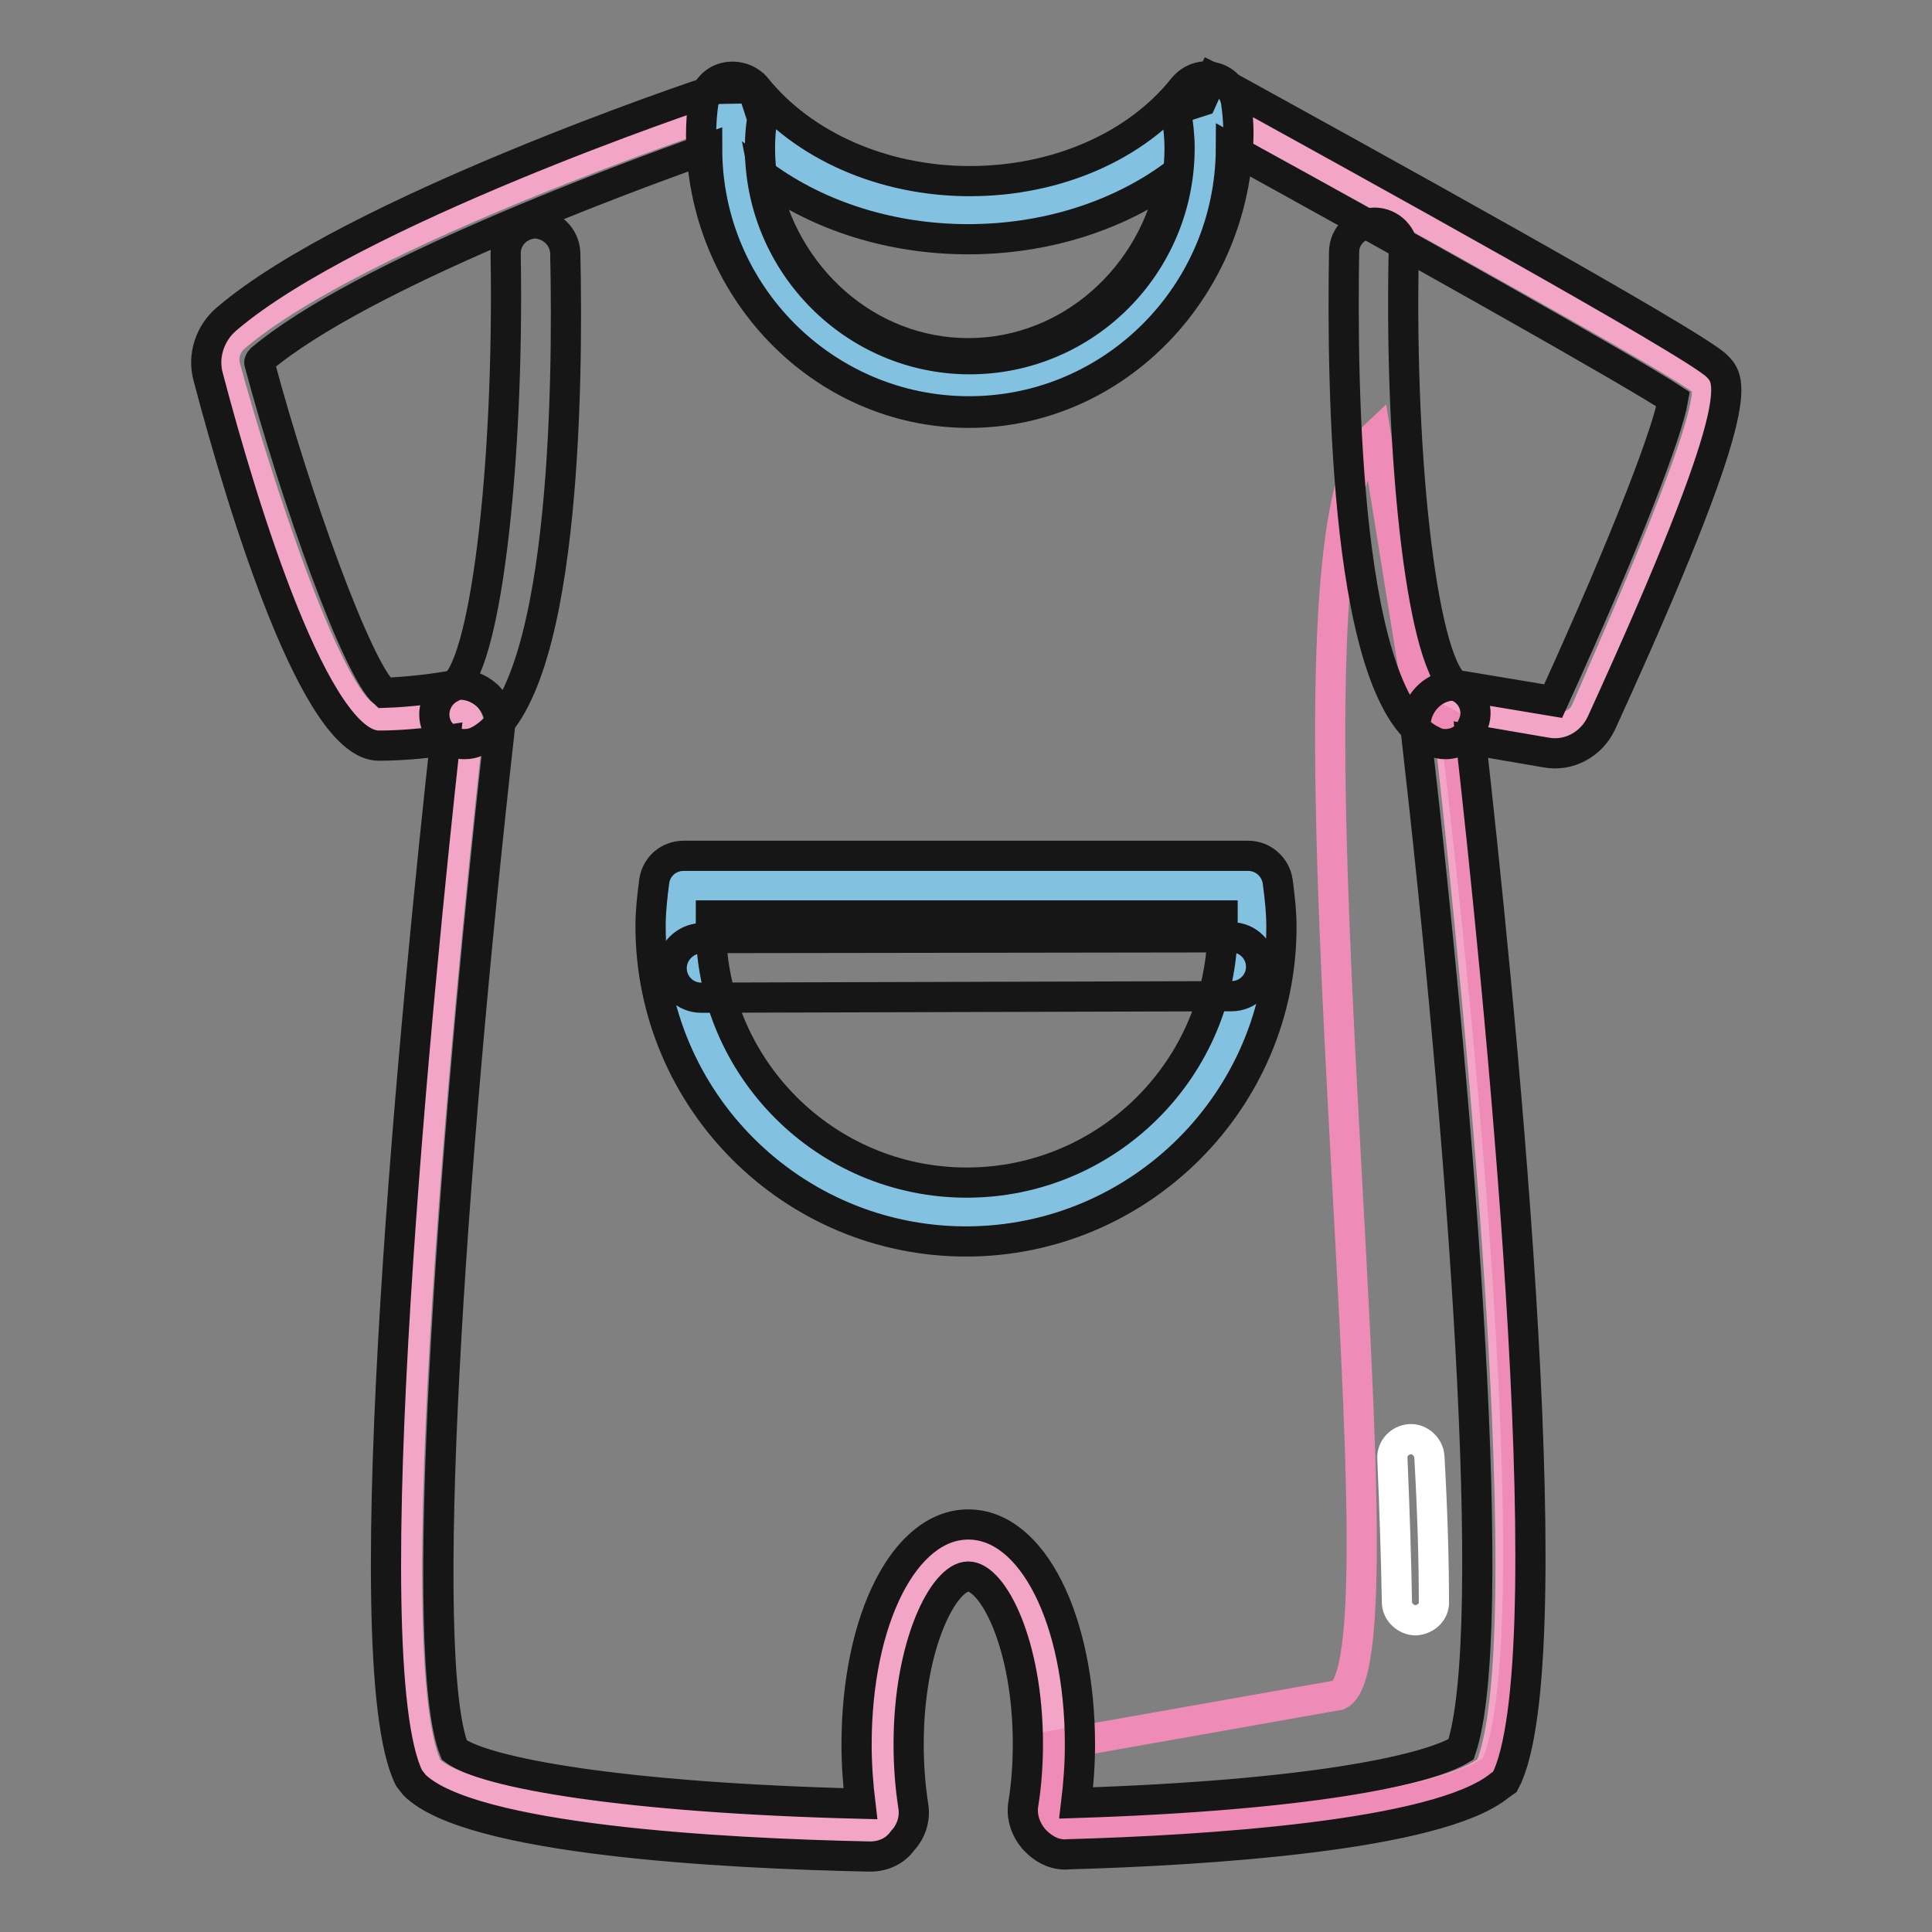
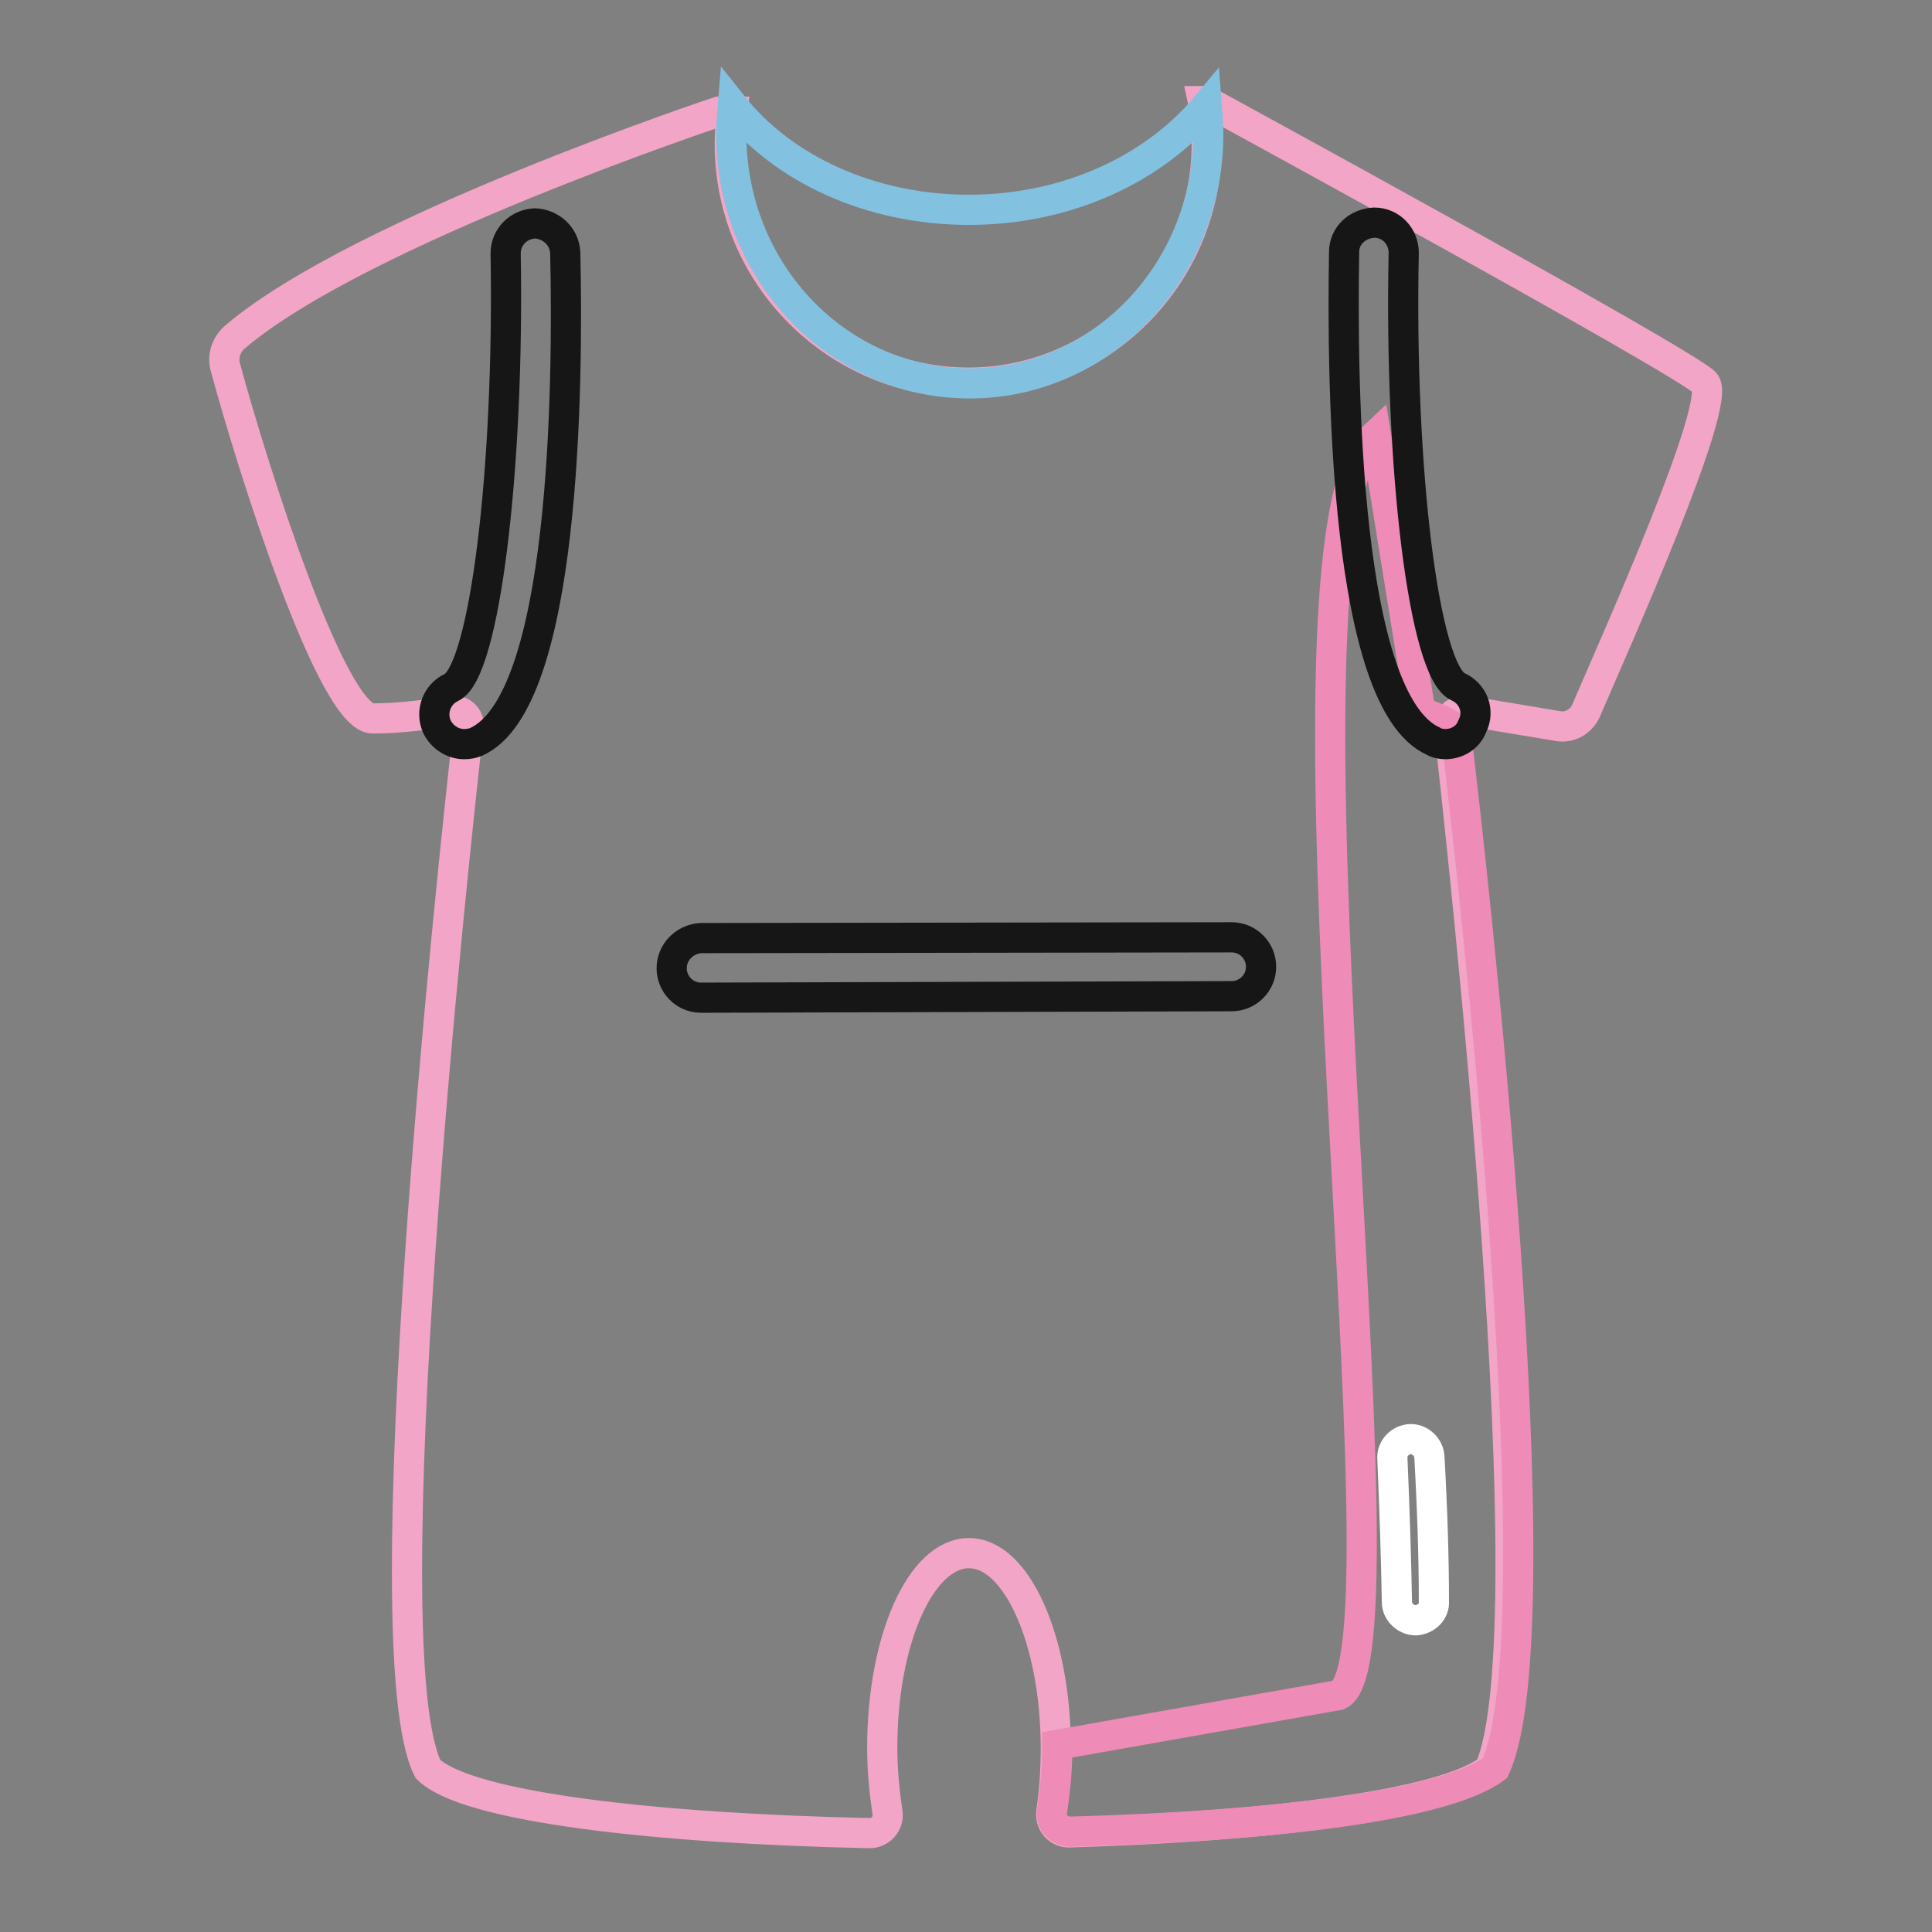
<svg xmlns="http://www.w3.org/2000/svg" version="1.1" x="0px" y="0px" viewBox="0 0 256 256" enable-background="new 0 0 256 256" xml:space="preserve">
  <rect x="0" y="0" width="256" height="256" fill="#808080" stroke="none" />
  <g>
    <path stroke-width="4" fill-opacity="0" stroke="#f2a5c6" d="M225.9,50.7c-2.9-2.9-66-37.3-66-37.3h-0.5c0.4,1.8,0.5,3.8,0.5,5.7c0,17.4-14.1,31.6-31.6,31.6 c-17.4,0-31.6-14.1-31.6-31.6c0-1.5,0.1-2.9,0.3-4.3l-1.8,0c0,0-47.5,15.8-64,29.8c-1.2,1-1.8,2.6-1.3,4.2 C33.6,62.4,44,95.2,49.4,95.2c3.7,0,7.9-0.6,10.5-1c1.2-0.2,2.3,0.8,2.2,2c-2,17.5-13.3,122.4-5.4,138.2c5.1,5.1,30.5,7.9,58.5,8.5 c1.5,0,2.6-1.3,2.4-2.7c-0.4-2.7-0.7-5.6-0.7-8.6c0-14.3,5.1-25.8,11.5-25.8c6.3,0,11.4,11.4,11.5,25.5v0.3c0,3-0.2,5.9-0.6,8.5 c-0.2,1.5,1,2.8,2.5,2.7c26.1-0.8,49.6-3.6,55.6-8.4c7.9-18.4-3.5-120.8-5.4-138.1c-0.2-1.3,1-2.3,2.2-2.1l2,0.3l10.2,1.7 c1.5,0.3,3-0.5,3.7-1.9C214,85.2,228.4,53.2,225.9,50.7L225.9,50.7z" />
    <path stroke-width="4" fill-opacity="0" stroke="#83c1e0" d="M128.4,27.8c-13.2,0-24.7-5.5-31.3-13.8c-0.1,1.2-0.2,2.5-0.2,3.8c0,18.2,14.1,33,31.6,33 c17.4,0,31.6-14.8,31.6-33c0-1.3-0.1-2.5-0.2-3.8C153,22.3,141.5,27.8,128.4,27.8L128.4,27.8z" />
-     <path stroke-width="4" fill-opacity="0" stroke="#161616" d="M128.4,54.7c-19.6,0-35.5-16.6-35.5-36.9c0-1.4,0.1-2.8,0.3-4.2c0.2-1.6,1.3-2.9,2.8-3.3 c1.5-0.4,3.2,0.1,4.2,1.3c6.2,7.7,16.8,12.4,28.3,12.4c11.5,0,22.1-4.6,28.3-12.4c1-1.2,2.6-1.8,4.2-1.3c1.5,0.4,2.6,1.8,2.8,3.3 c0.2,1.4,0.3,2.8,0.3,4.2C163.8,38.1,147.9,54.7,128.4,54.7L128.4,54.7z M101.2,23.3c2.5,13.4,13.7,23.5,27.1,23.5 s24.7-10.1,27.1-23.5c-7.4,5.4-17,8.4-27.1,8.4C118.2,31.7,108.6,28.7,101.2,23.3z" />
    <path stroke-width="4" fill-opacity="0" stroke="#ee8bb6" d="M192.9,96.9c-0.2-1.3-6.1-2.9-4.7-2.7l-5.9-36.6c-15.8,14.7,5.6,162-4.9,167l-37.3,6.6v0.3 c0,3-0.3,5.9-0.7,8.5c-0.3,1.5,1.1,2.8,2.6,2.7c28.1-0.8,49.6-3.6,56.1-8.4C206.6,216,195,114.2,192.9,96.9L192.9,96.9z" />
    <path stroke-width="4" fill-opacity="0" stroke="#161616" d="M61.5,98.6c-1.5,0-2.9-0.9-3.6-2.3c-0.9-2,0-4.3,1.9-5.2c4.4-2,7.7-28.9,7.2-57.5c0-2.2,1.7-3.9,3.9-4 c2.1,0.1,3.9,1.7,4,3.9c0.4,17.7,0,59.5-11.8,64.8C62.6,98.5,62.1,98.6,61.5,98.6z M191.5,98.6c-0.5,0-1.1-0.1-1.6-0.4 c-11.7-5.3-12.1-47.1-11.8-64.8c0-2.2,1.8-3.8,4-3.9c2.2,0,3.9,1.8,3.9,4c-0.6,28.7,2.7,55.5,7.2,57.5c2,0.9,2.9,3.2,1.9,5.2 C194.5,97.8,193,98.6,191.5,98.6L191.5,98.6z" />
-     <path stroke-width="4" fill-opacity="0" stroke="#83c1e0" d="M128,160.6c-20.8,0-37.8-17-37.8-37.8c0-1.8,0.2-3.6,0.4-5.4h74.8c0.3,1.8,0.4,3.6,0.4,5.4 C165.8,143.5,148.8,160.6,128,160.6L128,160.6z" />
-     <path stroke-width="4" fill-opacity="0" stroke="#161616" d="M128,164.5c-23,0-41.8-18.7-41.8-41.8c0-1.8,0.2-3.8,0.5-6c0.3-1.9,1.9-3.3,3.9-3.3h74.8 c1.9,0,3.6,1.4,3.9,3.4c0.3,2.3,0.5,4.1,0.5,6C169.8,145.8,151,164.5,128,164.5z M94.2,121.3c0,0.5,0,1,0,1.5 c0,18.7,15.2,33.9,33.9,33.9c18.7,0,33.9-15.2,33.9-33.9c0-0.5,0-1,0-1.5H94.2z" />
    <path stroke-width="4" fill-opacity="0" stroke="#161616" d="M92.9,132.2c-2.2,0-3.9-1.8-3.9-3.9c0-2.2,1.8-3.9,3.9-4l70.3-0.1c2.2,0,3.9,1.8,3.9,3.9 c0,2.2-1.8,3.9-3.9,3.9L92.9,132.2L92.9,132.2z" />
    <path stroke-width="4" fill-opacity="0" stroke="#ffffff" d="M187.6,214.7c-1.3,0-2.5-1.1-2.5-2.4c-0.1-5.6-0.3-12-0.6-19c-0.1-1.4,1-2.5,2.3-2.6c1.3-0.1,2.5,1,2.6,2.3 c0.4,7.1,0.6,13.6,0.6,19.2C190.1,213.5,189,214.6,187.6,214.7C187.7,214.7,187.6,214.7,187.6,214.7L187.6,214.7z" />
-     <path stroke-width="4" fill-opacity="0" stroke="#161616" d="M115.3,246h-0.1c-19.4-0.4-53-2.2-60.3-9.5l-0.7-0.9c-7.8-15.7,1.4-106.5,4.8-137.5 c-2.6,0.4-5.9,0.7-8.8,0.7c-8.3,0-17.8-30.6-22.6-48.8c-0.8-2.8,0.2-5.9,2.5-7.8c16.7-14.2,62.6-29.7,64.6-30.3l-0.8-0.1l5.8-0.1 l1.3,4c-0.2,1.3-0.3,2.5-0.3,3.9c0,15.4,12.5,28,27.8,28c15.3,0,27.8-12.5,27.8-28c0-1.6-0.2-3.3-0.5-5.1l3.4-1.1l1.4-3.1l0.8,0.4 c18.9,10.4,63.3,34.9,66.1,37.8c1.9,1.9,4.3,4.4-15.3,47.3c-1.3,2.8-4.3,4.5-7.4,3.9l-9.9-1.7c3.4,30.3,12.6,119.2,4.9,137.3 l-0.4,0.8l-0.7,0.5c-8.2,6.7-39.3,8.6-57.1,9.1c-1.8,0.2-3.4-0.7-4.6-2c-1.1-1.3-1.7-3-1.4-4.7c0.4-2.5,0.6-5.2,0.6-7.9 c0-13.4-4.7-22.2-7.9-22.2c-3.2,0-7.9,8.9-7.9,22.2c0,2.8,0.2,5.5,0.6,8.1c0.3,1.7-0.2,3.4-1.4,4.7C118.6,245.3,117,246,115.3,246z  M60.2,231.9c4,3,22.1,6.3,53.8,7.1c-0.3-2.5-0.5-5.2-0.5-7.8c0-16.7,6.4-29.2,14.8-29.2c8.5,0,14.8,12.6,14.8,29.2 c0,2.6-0.2,5.2-0.5,7.7c30.7-1,46.4-4.3,51-7.1c5.2-15.3,0.1-81.8-6-135c-0.2-1.7,0.4-3.3,1.6-4.5c1.2-1.2,2.9-1.7,4.6-1.4l12,2 C216,70.5,221,57,221.7,52.9c-6.1-4-36.6-21.1-58.6-33.2c-0.1,19.2-15.6,34.8-34.7,34.8c-19.1,0-34.7-15.6-34.7-34.8 c-10.7,3.8-45.8,16.7-59.1,27.9c-0.2,0.2-0.3,0.4-0.2,0.6c4.8,17.9,12.9,40.4,16.5,43.6c3.3-0.1,7.2-0.6,9.2-1 c1.7-0.3,3.3,0.3,4.5,1.4c1.2,1.2,1.8,2.8,1.6,4.5C59.6,155.6,55.3,219.7,60.2,231.9z" />
  </g>
</svg>